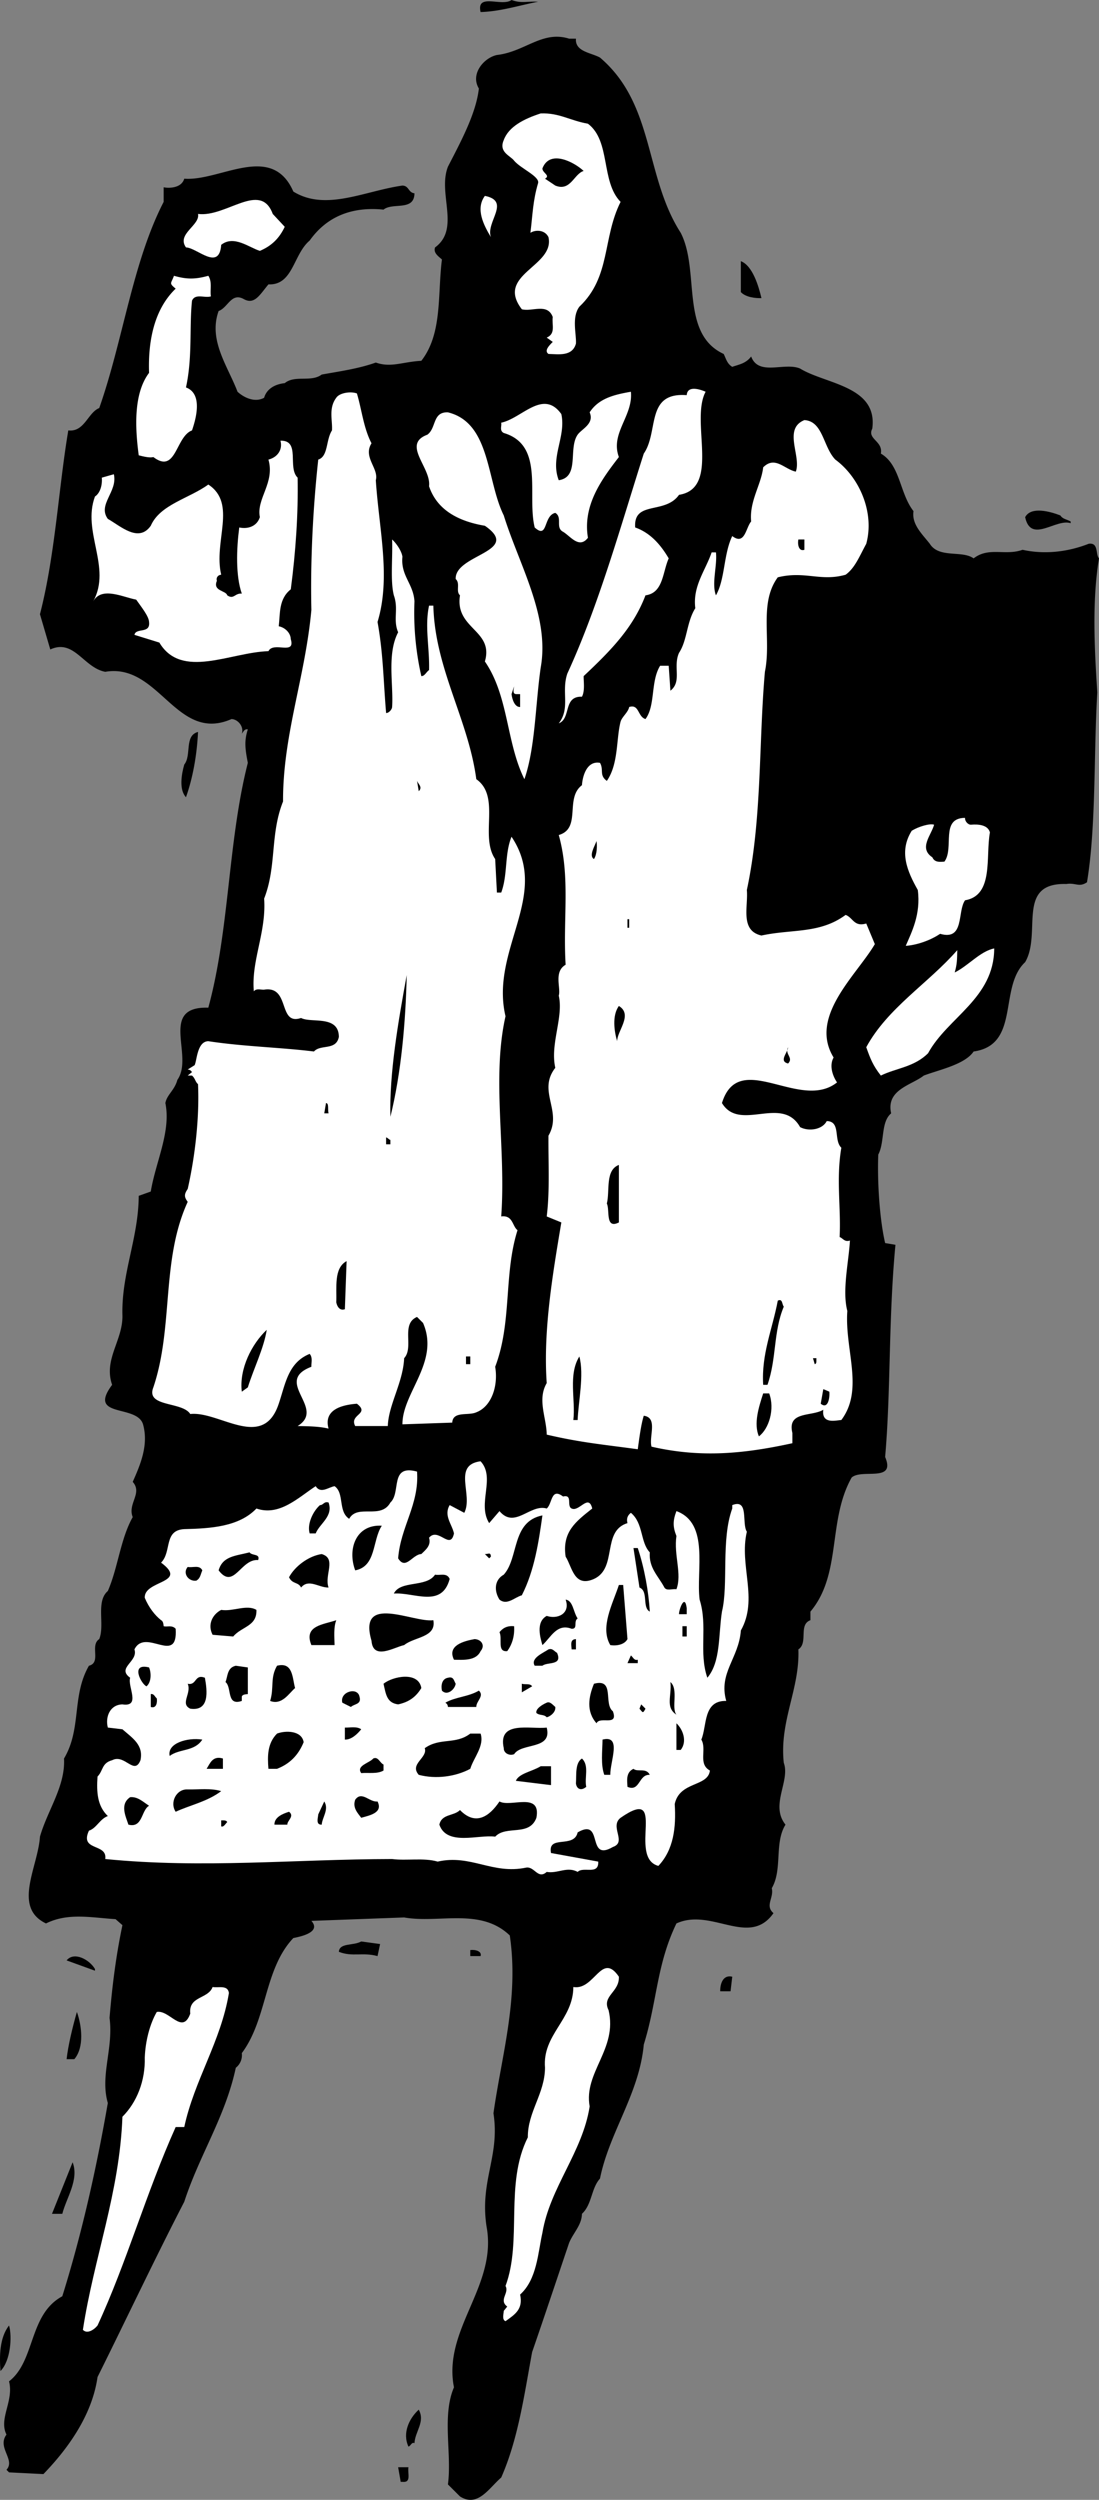
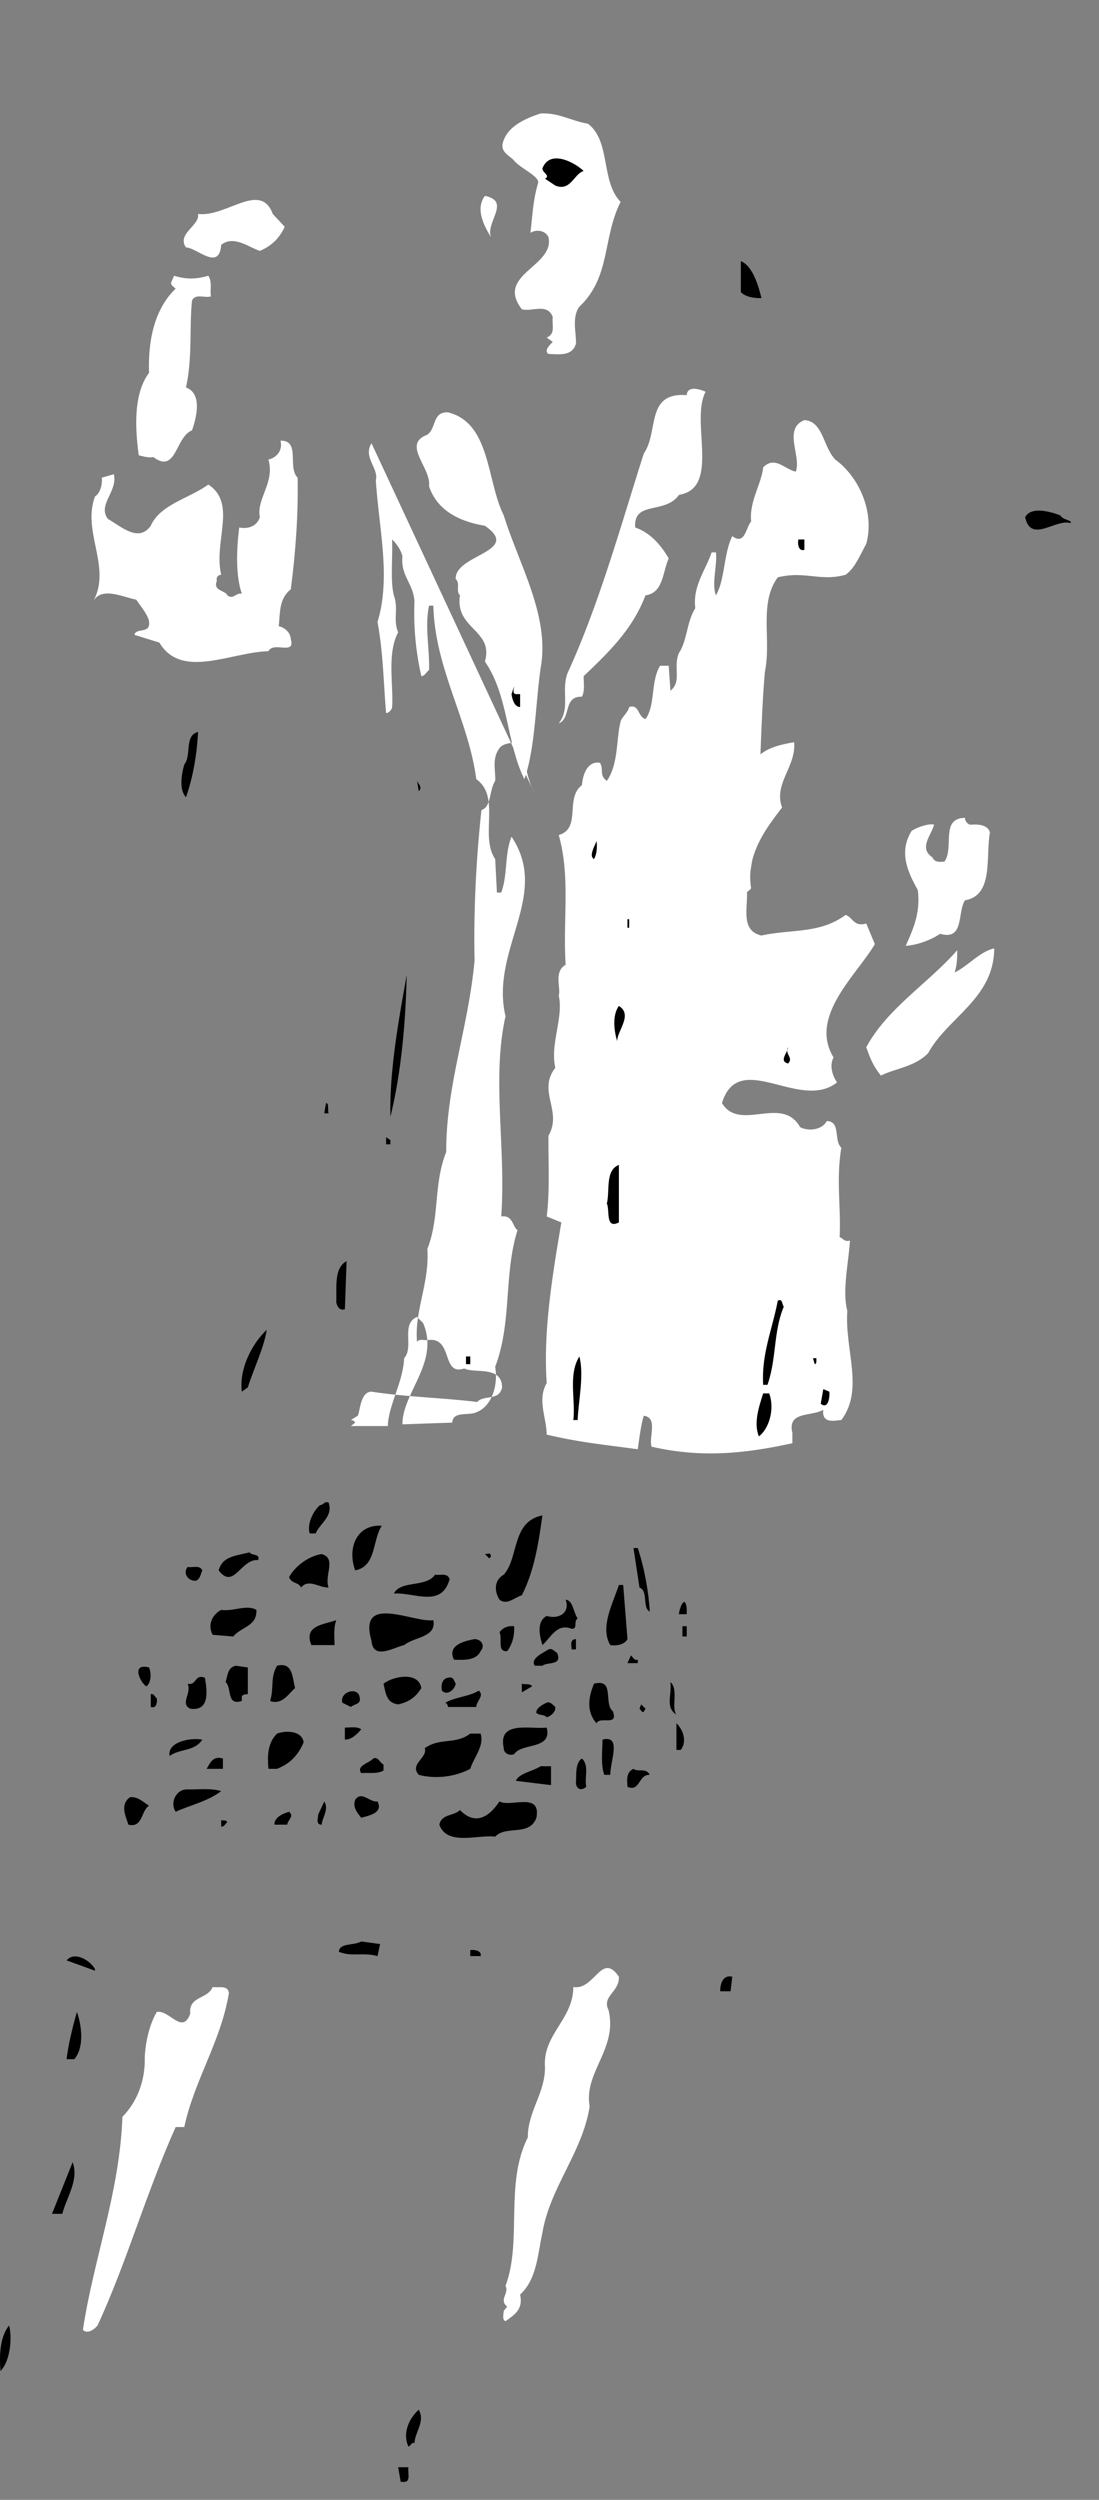
<svg xmlns="http://www.w3.org/2000/svg" width="127.953" height="291">
  <rect width="100%" height="100%" fill="#808080" stroke="none" />
-   <path d="M62.652.203c-2.222.422-4.324 1.125-6.699 1.2C55.43-.876 58.43.827 59.555 0c1.175.426 1.773.125 3.097.203M1.055 287.8l-.301-.3c1.074-1.172-1.125-2.574 0-4.098-.926-1.875.875-3.875.3-6.199 3.075-2.375 2.274-7.777 6.2-9.902 2.273-7.274 3.976-14.875 5.3-22.5-.925-3.176.676-6.375.2-9.899.273-3.277.676-6.875 1.5-10.8l-.8-.7c-2.825-.175-5.524-.777-8.099.5-3.925-1.875-.925-6.574-.703-10.101.875-3.074 2.977-5.875 2.801-9.098 2.074-3.476.875-7.277 2.902-10.8 1.473-.376.075-2.376 1.2-3.102.675-1.676-.426-4.375 1-5.598 1.175-2.676 1.472-6.078 2.898-8.601-.625-1.575 1.176-2.774 0-4.102.875-1.973 1.875-4.273 1.2-6.7-.723-2.374-6.524-.675-3.598-4.597-1.028-2.976 1.273-5.176 1.199-8.101-.125-4.875 1.875-8.977 1.898-13.899l1.403-.5c.574-3.476 2.375-6.976 1.699-10.3.176-.977 1.074-1.477 1.398-2.7 1.977-2.777-2.222-8.578 3.602-8.402 2.476-9.074 2.273-19.375 4.601-28.5-.328-1.676-.425-2.574 0-3.899-.425-.074-.527.325-.703.5.278-.777-.422-1.675-1.199-1.699-6.426 2.824-8.426-6.578-14.7-5.5-2.523-.476-3.624-3.875-6.398-2.601L4.652 71.5c1.778-6.875 2.176-14.773 3.301-21.398 1.875.226 2.277-2.075 3.602-2.602 2.773-7.875 3.875-16.973 7.5-24v-1.7c.574.126 2.074.126 2.398-1 4.176.325 10.176-4.273 12.7 1.5 3.777 2.325 8.277-.073 12.702-.698.774.023.672.824 1.399.898-.024 2.125-2.524 1.027-3.602 1.902-3.722-.375-6.625.825-8.597 3.598-1.926 1.625-1.926 5.227-4.801 5.102-1.024 1.226-1.625 2.425-2.899 1.699-1.425-.774-1.828 1.027-2.902 1.402-1.223 3.422 1.074 6.422 2.2 9.399.675.625 1.976 1.324 3.1.699.274-.973 1.177-1.574 2.4-1.7 1.175-.976 3.077-.074 4.3-1 2.074-.374 4.277-.675 6.3-1.398 1.774.625 3.075-.078 5.302-.203 2.472-3.172 1.875-7.672 2.398-11.797-.426-.375-1.023-.777-.8-1.402 2.976-2.176.277-6.274 1.5-9.399 1.476-2.875 3.277-6.175 3.6-9.101-1.023-1.676.575-3.574 2.102-3.899 3.274-.375 5.274-2.875 8.399-1.902h.8c-.124 1.527 1.774 1.625 2.801 2.203 6.375 5.422 5.172 13.824 9.399 20.399 2.273 4.425-.125 11.726 5 14.101.273.524.375 1.125 1 1.5.773-.277 1.574-.375 2.2-1.203.874 2.328 3.874.625 5.698 1.402 2.977 1.825 9.078 2.024 8.403 7-.625 1.223 1.273 1.426 1 2.899 2.273 1.324 2.175 4.625 3.8 6.699-.226 1.527.973 2.625 1.899 3.8 1.074 1.727 3.773.727 5.101 1.7 1.774-1.375 3.672-.273 5.7-1 2.375.527 5.074.328 7.699-.7 1.176-.175.773 1.227 1.2 1.7-.825 4.926-.524 10.625-.2 15.602-.426 7.125-.125 15.625-1.2 22.101-.925.625-1.324.024-2.402.2-5.922-.176-2.824 5.722-4.797 9.097-3.125 2.926-.527 9.625-6 10.402-1.027 1.524-4.027 2.125-5.8 2.801-1.426 1.125-4.426 1.625-3.801 4.399-1.227 1.023-.727 3.324-1.5 4.8-.125 3.325.176 7.625.8 10.301l1.2.2c-.824 8.722-.524 16.925-1.2 24.699 1.274 3.023-2.726 1.324-3.902 2.398-2.824 5.027-1.125 11.227-4.797 15.602v1c-1.425.523-.226 2.625-1.402 3.398.176 4.625-2.223 8.328-1.7 13.203.774 2.125-1.624 4.922.2 7.2-1.324 2.124-.324 5.222-1.598 7.398.274 1.125-.828 2.027.2 2.902-2.825 4.024-7.227-.676-11.301 1.2-2.324 4.824-2.227 9.023-3.8 14.097-.524 5.727-4.024 10.227-5.099 15.602-1.027 1.125-.925 3.023-2.101 4.101-.023 1.324-1.024 2.223-1.5 3.399-1.426 4.226-2.824 8.425-4.3 12.699-.927 5.027-1.626 10.125-3.599 14.601-1.425 1.223-2.726 3.524-4.8 2.2l-1.403-1.399c.477-3.578-.722-7.976.703-11.3-1.328-6.778 5.075-11.778 3.797-18.7-.824-5.375 1.578-8.176.801-13.203.977-6.875 2.977-13.375 1.902-20.7-3.425-3.273-8.226-1.374-12.3-2.097l-10.801.399c1.176 1.324-1.227 1.824-2.102 2-3.422 3.625-3.023 9.425-6 13.398a1.865 1.865 0 0 1-.699 1.703c-1.223 5.723-4.223 10.125-6 15.598-3.426 6.625-6.824 13.824-10.098 20.402-.625 4.422-3.425 8.324-6.3 11.297l-4-.2" />
  <path fill="#fff" d="M68.453 14.402c2.676 2.024 1.477 6.723 3.8 9.098-2.124 4.227-1.124 8.727-4.8 12.203-.926 1.223-.324 3.223-.398 4.297-.426 1.527-2.028 1.227-3.2 1.203-.527-.375.075-.976.5-1.402l-.703-.5c1.078-.473.578-1.473.703-2.399-.625-1.675-2.425-.574-3.601-.902-3.125-4.074 3.875-4.973 3.101-8.398-.425-.875-1.527-.875-2.101-.5.273-2.176.273-3.676.898-5.801.176-.774-2.023-1.676-2.797-2.598-.425-.578-1.828-.976-1.203-2.402.578-1.574 2.375-2.473 4.301-3.098 2.176-.078 3.375.824 5.5 1.2" />
  <path d="M67.953 19.902c-1.125.325-1.523 2.426-3.3 1.7l-1.2-.801c.676-.375-.324-.676-.3-1.2.874-2.273 3.777-.675 4.8.301" />
  <path fill="#fff" d="M57.152 27.602c-.824-1.375-1.824-3.274-.699-4.801 3.074.625.074 3.027.7 4.8m-24.001-1.199c-.625 1.325-1.523 2.223-2.898 2.801-1.227-.375-3.024-1.875-4.5-.703-.227 3.125-2.824.328-4.102.3-1.125-1.573 1.676-2.573 1.403-3.898 3.273.426 7.273-3.875 8.699 0l1.398 1.5" />
  <path d="M88.652 34.703c-.625.024-1.824-.078-2.398-.703v-3.598c1.375.524 2.074 2.926 2.398 4.301" />
-   <path fill="#fff" d="M24.254 32.102c.476.726.176 1.625.3 2.398-.726.227-1.824-.375-2.199.5-.328 3.125.075 6.527-.703 10.102 1.977.726 1.176 3.625.703 5-1.925.726-1.828 5.125-4.5 3.101-.425.125-1.226-.078-1.703-.203-.422-3.172-.625-7.172 1.203-9.598-.125-3.675.575-7.375 3.098-9.8-.824-.676-.523-.575-.2-1.5 1.477.425 2.477.425 4 0m57.899 13.5c-1.824 3.425 1.778 11.226-3.097 12-1.625 2.324-5.325.625-5.102 3.8 1.777.625 2.977 2.024 3.902 3.598-.726 1.625-.625 4.027-2.703 4.3-1.422 3.727-3.922 6.325-7.199 9.403-.023.524.176 1.723-.2 2.399-2.226-.075-1.226 2.523-2.698 3.101 1.375-1.777.273-3.676 1-5.8 3.675-7.977 6.273-17.376 8.898-25.602 1.777-2.574.176-7.176 5-6.801.074-1.172 1.574-.672 2.2-.398m-38.899 6c-1.024 1.625.875 2.925.5 4.3.375 5.723 1.773 11.325.2 16.5.675 3.723.675 6.825 1 10.598.276.027.675-.375.698-.7.176-2.573-.625-6.175.703-8.698-.625-1.477.075-2.676-.5-4.301-.425-1.676-.125-4.274-.203-6.5.375.324 1.078 1.226 1.203 2-.226 2.226 1.274 3.125 1.399 5.199a33.215 33.215 0 0 0 .8 8.703c.376.024.575-.476.9-.703.073-2.574-.524-5.074 0-7.5h.5c.175 7.328 4.073 13.227 5 20.203 2.874 2.024.374 6.625 2.198 9.297l.203 3.902h.5c.774-2.074.375-4.476 1.2-6.5 4.574 6.825-2.528 13.125-.7 20.899-1.625 7.226.075 15.324-.5 23.3 1.375-.175 1.274 1.126 1.899 1.602-1.625 5.125-.625 10.723-2.602 15.899.375 2.226-.422 4.625-2.199 5.3-.926.426-2.723-.175-2.8 1.2l-5.798.199c-.027-3.676 4.375-7.274 2.399-11.801l-.7-.7c-1.925.825-.324 3.528-1.5 4.802-.124 2.824-1.824 5.425-1.902 7.898h-3.797c-.726-1.375 1.774-1.375.2-2.598-1.625.125-3.926.625-3.301 2.899-1.125-.274-2.426-.274-3.602-.301 3.375-2.074-2.922-5.172 1.602-6.898-.024-.477.176-1.075-.2-1.5-2.527 1.023-2.824 3.523-3.6 5.8-1.825 5.524-6.927.825-10.302 1.2-.922-1.477-5.222-.774-4.297-3.102 2.375-7.074.875-14.773 4-21.598-.425-.574-.425-.875 0-1.5.875-3.875 1.375-8.375 1.2-12.199-.325-.277-.325-.676-.7-1h-.5l.5-.402c-.125-.176-.226-.274-.5-.301l.797-.5c.278-.473.278-2.773 1.602-2.797 4.074.625 8.476.723 12.3 1.2.774-.876 2.575-.075 2.9-1.7-.024-2.578-3.224-1.578-4.4-2.203-2.726.926-1.226-3.773-4.3-3.297-.426.024-.926-.176-1.2.2-.324-3.575 1.473-6.876 1.2-10.801 1.476-3.774.676-7.477 2.2-11.301-.024-7.774 2.573-14.375 3.3-22.301-.125-5.672.176-11.773.8-17.5 1.176-.375.876-2.273 1.598-3.398.078-1.176-.422-2.575.5-3.801.375-.574 1.676-.774 2.403-.5.574 1.926.773 4.027 1.699 5.8m30.199-5.999c.277 2.824-2.426 4.824-1.398 7.601-2.028 2.625-4.227 5.625-3.602 9.399-1.023 1.324-2.023-.176-2.898-.7-.926-.476-.028-1.675-.903-2.199-1.422.324-.824 3.125-2.398 1.7-.926-3.778 1.176-9.575-3.602-11-.523-.278-.222-.778-.297-1.2 2.375-.476 4.875-3.976 7-1 .575 2.625-1.328 5.024-.3 7.7 2.472-.376 1.074-3.676 2.199-5.301.476-.676 1.976-1.274 1.398-2.602 1.078-1.672 2.977-2.074 4.801-2.398M58.652 60c1.778 5.727 5.375 11.727 4.301 17.703-.625 4.324-.625 9.324-1.898 13C58.93 86.426 59.23 81.027 56.453 77c1.074-3.672-3.523-3.773-2.898-7.7-.528-.472.074-1.374-.5-1.898-.125-2.875 7.773-3.175 3.398-6.199-2.824-.476-5.523-1.676-6.5-4.601.277-2.176-3.223-4.875-.2-6 1.075-.774.575-2.676 2.4-2.602 4.976 1.227 4.476 7.926 6.5 12m38.601-6.5c2.875 2.125 4.574 6.227 3.601 9.8-.828 1.528-1.328 2.825-2.402 3.602-2.926.825-4.723-.476-7.898.301-2.227 3.024-.727 7.223-1.5 11-.727 8.223-.325 17.125-2.102 25.399.176 1.925-.824 4.726 1.7 5.3 3.577-.777 6.777-.175 9.8-2.402.875.328.977 1.426 2.402 1l1 2.402c-2.125 3.625-7.726 8.426-4.8 13.2-.528.925-.125 2.125.398 2.898-4.324 3.426-11.426-3.973-13.398 2.402 2.074 3.426 6.972-.976 9.097 2.801.977.524 2.578.324 3.102-.703 1.676.027.773 2.227 1.7 3.102-.626 3.726-.024 6.925-.2 10.398.375.125.574.625 1.2.402-.126 2.426-.927 5.825-.302 8.2-.324 4.523 1.977 9.125-.699 12.699-.625.027-2.324.527-2.098-1.2-1.328.825-4.226.126-3.601 2.7V168c-5.625 1.227-10.625 1.727-16.399.402-.328-1.175.774-3.375-.902-3.601-.324 1.027-.523 2.625-.7 3.902-4.226-.578-6.624-.777-10.6-1.703-.024-1.973-1.126-4.074 0-6-.423-6.074.675-12.574 1.702-18.7l-1.703-.698c.375-2.977.176-6.274.203-9.399 1.672-2.875-1.328-5.176.797-7.902-.625-2.774.977-5.875.403-8.399.273-.875-.625-2.777.8-3.601-.328-5.375.575-10.176-.8-15.098 2.675-.777.675-4.277 2.699-5.8.074-1.075.574-2.876 2.101-2.602.473.824-.125 1.426.797 2.101 1.375-1.976 1.078-4.875 1.602-6.902.176-.574.875-1.074 1-1.7 1.176-.374.976 1.126 1.898 1.403 1.176-1.578.578-4.375 1.703-6.203h1l.2 2.902c1.375-1.074.273-2.777 1-4.402.972-1.473.875-3.574 1.898-5.2-.324-2.573 1.176-4.374 1.902-6.5h.5c.172 1.528-.527 3.626 0 5 1.075-1.874.875-4.773 1.899-6.898 1.476 1.125 1.574-.976 2.2-1.699-.224-2.375 1.175-4.277 1.401-6.3 1.375-1.376 2.473.222 3.797.5.676-1.778-1.523-4.977 1-6 2.176.124 2.176 3.124 3.602 4.597" />
+   <path fill="#fff" d="M24.254 32.102c.476.726.176 1.625.3 2.398-.726.227-1.824-.375-2.199.5-.328 3.125.075 6.527-.703 10.102 1.977.726 1.176 3.625.703 5-1.925.726-1.828 5.125-4.5 3.101-.425.125-1.226-.078-1.703-.203-.422-3.172-.625-7.172 1.203-9.598-.125-3.675.575-7.375 3.098-9.8-.824-.676-.523-.575-.2-1.5 1.477.425 2.477.425 4 0m57.899 13.5c-1.824 3.425 1.778 11.226-3.097 12-1.625 2.324-5.325.625-5.102 3.8 1.777.625 2.977 2.024 3.902 3.598-.726 1.625-.625 4.027-2.703 4.3-1.422 3.727-3.922 6.325-7.199 9.403-.023.524.176 1.723-.2 2.399-2.226-.075-1.226 2.523-2.698 3.101 1.375-1.777.273-3.676 1-5.8 3.675-7.977 6.273-17.376 8.898-25.602 1.777-2.574.176-7.176 5-6.801.074-1.172 1.574-.672 2.2-.398m-38.899 6c-1.024 1.625.875 2.925.5 4.3.375 5.723 1.773 11.325.2 16.5.675 3.723.675 6.825 1 10.598.276.027.675-.375.698-.7.176-2.573-.625-6.175.703-8.698-.625-1.477.075-2.676-.5-4.301-.425-1.676-.125-4.274-.203-6.5.375.324 1.078 1.226 1.203 2-.226 2.226 1.274 3.125 1.399 5.199a33.215 33.215 0 0 0 .8 8.703c.376.024.575-.476.9-.703.073-2.574-.524-5.074 0-7.5h.5c.175 7.328 4.073 13.227 5 20.203 2.874 2.024.374 6.625 2.198 9.297l.203 3.902h.5c.774-2.074.375-4.476 1.2-6.5 4.574 6.825-2.528 13.125-.7 20.899-1.625 7.226.075 15.324-.5 23.3 1.375-.175 1.274 1.126 1.899 1.602-1.625 5.125-.625 10.723-2.602 15.899.375 2.226-.422 4.625-2.199 5.3-.926.426-2.723-.175-2.8 1.2l-5.798.199c-.027-3.676 4.375-7.274 2.399-11.801l-.7-.7c-1.925.825-.324 3.528-1.5 4.802-.124 2.824-1.824 5.425-1.902 7.898h-3.797h-.5l.5-.402c-.125-.176-.226-.274-.5-.301l.797-.5c.278-.473.278-2.773 1.602-2.797 4.074.625 8.476.723 12.3 1.2.774-.876 2.575-.075 2.9-1.7-.024-2.578-3.224-1.578-4.4-2.203-2.726.926-1.226-3.773-4.3-3.297-.426.024-.926-.176-1.2.2-.324-3.575 1.473-6.876 1.2-10.801 1.476-3.774.676-7.477 2.2-11.301-.024-7.774 2.573-14.375 3.3-22.301-.125-5.672.176-11.773.8-17.5 1.176-.375.876-2.273 1.598-3.398.078-1.176-.422-2.575.5-3.801.375-.574 1.676-.774 2.403-.5.574 1.926.773 4.027 1.699 5.8m30.199-5.999c.277 2.824-2.426 4.824-1.398 7.601-2.028 2.625-4.227 5.625-3.602 9.399-1.023 1.324-2.023-.176-2.898-.7-.926-.476-.028-1.675-.903-2.199-1.422.324-.824 3.125-2.398 1.7-.926-3.778 1.176-9.575-3.602-11-.523-.278-.222-.778-.297-1.2 2.375-.476 4.875-3.976 7-1 .575 2.625-1.328 5.024-.3 7.7 2.472-.376 1.074-3.676 2.199-5.301.476-.676 1.976-1.274 1.398-2.602 1.078-1.672 2.977-2.074 4.801-2.398M58.652 60c1.778 5.727 5.375 11.727 4.301 17.703-.625 4.324-.625 9.324-1.898 13C58.93 86.426 59.23 81.027 56.453 77c1.074-3.672-3.523-3.773-2.898-7.7-.528-.472.074-1.374-.5-1.898-.125-2.875 7.773-3.175 3.398-6.199-2.824-.476-5.523-1.676-6.5-4.601.277-2.176-3.223-4.875-.2-6 1.075-.774.575-2.676 2.4-2.602 4.976 1.227 4.476 7.926 6.5 12m38.601-6.5c2.875 2.125 4.574 6.227 3.601 9.8-.828 1.528-1.328 2.825-2.402 3.602-2.926.825-4.723-.476-7.898.301-2.227 3.024-.727 7.223-1.5 11-.727 8.223-.325 17.125-2.102 25.399.176 1.925-.824 4.726 1.7 5.3 3.577-.777 6.777-.175 9.8-2.402.875.328.977 1.426 2.402 1l1 2.402c-2.125 3.625-7.726 8.426-4.8 13.2-.528.925-.125 2.125.398 2.898-4.324 3.426-11.426-3.973-13.398 2.402 2.074 3.426 6.972-.976 9.097 2.801.977.524 2.578.324 3.102-.703 1.676.027.773 2.227 1.7 3.102-.626 3.726-.024 6.925-.2 10.398.375.125.574.625 1.2.402-.126 2.426-.927 5.825-.302 8.2-.324 4.523 1.977 9.125-.699 12.699-.625.027-2.324.527-2.098-1.2-1.328.825-4.226.126-3.601 2.7V168c-5.625 1.227-10.625 1.727-16.399.402-.328-1.175.774-3.375-.902-3.601-.324 1.027-.523 2.625-.7 3.902-4.226-.578-6.624-.777-10.6-1.703-.024-1.973-1.126-4.074 0-6-.423-6.074.675-12.574 1.702-18.7l-1.703-.698c.375-2.977.176-6.274.203-9.399 1.672-2.875-1.328-5.176.797-7.902-.625-2.774.977-5.875.403-8.399.273-.875-.625-2.777.8-3.601-.328-5.375.575-10.176-.8-15.098 2.675-.777.675-4.277 2.699-5.8.074-1.075.574-2.876 2.101-2.602.473.824-.125 1.426.797 2.101 1.375-1.976 1.078-4.875 1.602-6.902.176-.574.875-1.074 1-1.7 1.176-.374.976 1.126 1.898 1.403 1.176-1.578.578-4.375 1.703-6.203h1l.2 2.902c1.375-1.074.273-2.777 1-4.402.972-1.473.875-3.574 1.898-5.2-.324-2.573 1.176-4.374 1.902-6.5h.5c.172 1.528-.527 3.626 0 5 1.075-1.874.875-4.773 1.899-6.898 1.476 1.125 1.574-.976 2.2-1.699-.224-2.375 1.175-4.277 1.401-6.3 1.375-1.376 2.473.222 3.797.5.676-1.778-1.523-4.977 1-6 2.176.124 2.176 3.124 3.602 4.597" />
  <path fill="#fff" d="M34.652 55.602c.078 4.226-.222 8.625-.797 13-1.425 1.125-1.226 2.824-1.402 4.3.676.125 1.375.723 1.402 1.5.575 1.926-2.027.223-2.601 1.399-4.426.125-10.125 3.324-12.7-1l-2.902-.899c.176-.875 1.875-.074 1.703-1.5-.027-.675-.925-1.777-1.5-2.601-1.527-.274-4.027-1.574-5 .199 2.172-3.973-1.328-8.074.2-12.2.574-.374.875-1.273.8-2.198l1.399-.399c.476 2.024-1.926 3.524-.7 5.2 1.473.824 3.575 2.824 5 .8 1.075-2.476 4.473-3.176 6.7-4.8 3.375 2.222.574 6.624 1.5 10.5-.426.023-.625.425-.5.699-.524 1.226 1.074 1.125 1.2 1.699.776.527.874-.274 1.698-.2-.722-2.074-.625-5.175-.297-7.699 1.075.223 2.075-.175 2.399-1.199-.426-2.176 1.773-3.976 1-6.703 1.074-.273 1.676-1.172 1.398-2.2 2.375-.073.778 3.126 2 4.302" />
  <path d="M124.652 60.703v.2c-1.722-.575-4.625 2.425-5.297-.7.672-1.277 2.875-.676 4.098-.203.277.426.676.426 1.2.703M93.652 64c-.625.227-.824-.574-.699-1.2h.7V64M60.055 80.8h.5v1.5c-.625.028-.926-.874-1-1.5l.3-.898c-.027.325-.226.825.2.899m-37 4.402c-.125 2.723-.625 5.422-1.403 7.598-.824-.875-.523-2.676-.199-3.801.875-1.074-.023-3.375 1.602-3.797m25.699 6.899-.2-1.2c.176.426.676.723.2 1.2" />
  <path fill="#fff" d="M112.355 95.203c-.027.422.375.824.7.797.875-.074 1.972.027 2.199.902-.524 2.825.476 7.325-2.899 7.899-.925 1.324-.027 4.726-2.902 3.902-1.223.824-2.824 1.324-4 1.399.676-1.575 1.777-3.676 1.402-6.5-1.226-2.176-2.226-4.477-.703-6.899.778-.476 2.078-.875 2.602-.703-.324 1.227-1.824 2.727-.2 3.8.274.626.876.528 1.4.5 1.175-1.573-.524-5.073 2.401-5.097" />
  <path d="M69.152 100c-.625-.375.078-1.473.301-2.098.074.524.074 1.524-.3 2.098m3.902 7h.199v1h-.2v-1" />
  <path fill="#fff" d="M115.754 110.402c-.023 5.825-5.426 8.024-7.7 12.2-1.624 1.625-3.726 1.726-5.5 2.601-.925-1.176-1.226-1.976-1.699-3.3 2.473-4.575 7.274-7.477 10.598-11.301-.023 1.125-.023 1.625-.3 2.601 1.577-.777 2.976-2.476 4.6-2.8" />
  <path d="M45.453 130c-.125-5.074.875-10.875 1.902-16.5-.125 5.426-.625 11.328-1.902 16.5m26.402-8.797c-.328-1.078-.625-2.976.2-4.101 1.675 1.023-.227 2.925-.2 4.101m19.899 2.597c-1.125-.273-.023-1.273 0-1.898-.426.825.676 1.223 0 1.899m-53.5 5.801h-.5l.2-1.2c.374.024.175.723.3 1.2m7.199 3.101v.5h-.5v-.8c.176.023.277.222.5.3m26.602 9.597c-1.625.825-1.028-1.472-1.403-2.198.375-1.477-.222-3.875 1.403-4.5v6.699m-31.903 10.101c-.625.223-.922-.375-1-.8.078-1.676-.324-3.977 1.203-4.801l-.203 5.601m51.102-.3c-1.227 2.925-.824 6.023-1.899 9.101h-.5c-.226-3.578 1.075-6.476 1.7-9.8.574-.278.472.425.699.699M31.055 154.8c-.325 2.126-1.528 4.528-2.2 6.7l-.703.5c-.324-2.672 1.176-5.574 2.903-7.2m23.699 4h-.5v-.898h.5v.899m12.699-.899c.574 2.125-.125 5.325-.2 7.399h-.5c.274-2.375-.624-5.274.7-7.399m27.602.2c-.028.324.074.625-.2.699l-.203-.7h.403m1.5 3.899c.074.625-.125 2.125-1 1.402l.3-1.699.7.297m-7 .203c.675 1.824-.028 4.125-1.2 5-.625-1.476-.027-3.375.5-5h.7" />
-   <path fill="#fff" d="m56.953 177.3 1.2-1.398c1.777 2.125 3.577-.875 5.5-.3.675-.575.476-2.477 1.902-1.399 1.175-.277.375 1.125 1 1.399.875.425 1.972-1.774 2.398 0-1.926 1.523-3.523 2.726-3.098 5.601.774 1.223.973 3.625 3.297 2.598 2.778-1.274.875-5.574 3.903-6.5-.125-.473-.028-.875.398-1.2 1.477 1.227 1.074 3.426 2.2 4.602-.126 1.824.976 2.723 1.702 4.098.274.426.875.125 1.399.199.676-1.773-.324-3.973 0-6.2-.426-1.073-.426-1.773 0-2.898 3.875 1.426 2.273 6.926 2.7 10.301.976 3.125-.126 6.125.901 9.098 1.575-1.875 1.274-4.973 1.7-7.7.773-3.175-.125-8.374 1.199-12v-.398c1.976-.777 1.074 2.125 1.7 3.098-.927 3.926 1.374 7.824-.7 11.5-.227 3.226-2.625 4.926-1.7 8.199-2.726-.074-2.226 2.926-2.902 4.5.676 1.125-.422 2.828 1 3.602-.222 1.925-3.523 1.226-4.097 3.898.175 2.727-.125 5.328-1.903 7.203-3.625-.976 1.176-9.476-4.398-5.601-1.324 1.023.773 2.824-.899 3.398-3.125 1.828-1.027-3.473-4.101-1.7-.426 1.927-3.524.227-3.102 2.403l5.5 1c.078 1.625-1.722.524-2.398 1.2-1.227-.676-2.324.222-3.602 0-1.023.925-1.422-.676-2.398-.5-3.926.824-6.426-1.575-10.3-.7-1.626-.476-3.626-.078-5.302-.3-11.422.023-22.023 1.124-33.398 0 .273-1.876-3.024-.876-1.899-3.301.875-.274 1.274-1.375 2.2-1.7-1.227-1.175-1.325-2.777-1.2-4.601.672-.676.473-1.574 1.7-1.899 1.472-.777 2.574 1.825 3.3 0 .375-1.777-.925-2.574-2.101-3.601l-1.7-.2c-.324-1.273.274-2.675 1.7-2.699 2.176.325.574-2.074.898-3.101-1.625-1.176.977-1.875.5-3.301 1.278-2.574 5.078 1.926 4.801-2.398-.426-.477-1.023-.176-1.398-.301-.028-.176-.028-.574-.301-.7-.727-.574-1.426-1.476-1.899-2.601-.125-2.074 5.172-1.672 1.899-4.098 1.273-1.277.273-3.777 2.7-3.902 3.073-.074 6.374-.273 8.401-2.398 2.672.925 4.875-1.274 6.899-2.602.574.926 1.476.125 2.2 0 1.175.828.374 2.926 1.698 3.8.977-1.773 3.676.126 4.801-1.898 1.277-1.175-.125-4.476 3.102-3.601.273 3.824-1.926 6.426-2.2 10.101.875 1.426 1.672-.476 2.7-.5.472-.476 1.175-.976.898-1.902 1.074-1.273 2.477 1.527 2.902-.5-.226-1.074-1.226-2.074-.5-3.297l1.7.899c1.074-2.075-1.426-5.575 1.898-6 1.777 1.925-.426 4.925 1 7.199" />
  <path d="M38.254 174.902c.574 1.625-1.024 2.426-1.5 3.598h-.7c-.324-1.074.376-2.574 1.2-3.297.375.024.476-.476 1-.3m22.5 10.8c-.824.223-1.727 1.223-2.602.5-.625-.976-.625-2.277.5-2.902 1.778-1.973.875-6.176 4.5-6.899-.422 3.024-.922 6.426-2.398 9.301m-16.301-8.101c-1.125 1.726-.625 4.726-3.098 5.199-.925-2.473.075-5.375 3.098-5.2m29.801 2.602c.773 2.324 1.273 5.125 1.398 7.399-.922-.477-.125-2.375-1.199-2.801l-.7-4.598h.5m-44.198 1.399c-2.028-.176-2.825 3.523-4.602 1.199.477-1.676 1.977-1.676 3.602-2.098.273.422 1.273.125 1 .899m27.097-.399-.199.2-.5-.5c.375.023.676-.278.7.3M38.254 184.8c-1.125.028-2.324-1.073-3.2 0-.324-.675-1.027-.374-1.402-1.198.676-1.274 2.278-2.477 3.801-2.7 1.777.524.277 2.426.8 3.899M23.555 182.8c-.227.528-.227.927-.7 1.2-.925.125-1.625-.875-1-1.598.575.125 1.375-.277 1.7.399m28.8.999c-.925 3.427-4.125 1.528-6.5 1.7.774-1.574 3.774-.672 4.797-2.2.578.126 1.375-.273 1.703.5m20.7 7c-.325.626-1.227.825-2 .7-1.227-2.074.273-4.773 1-7h.5l.5 6.3m-5.801-2.398c-.524.325.074 1.223-.7 1.2-1.726-.676-2.425 1.023-3.402 1.898-.222-.773-.824-2.672.5-3.398 1.278.425 2.778-.274 2.203-1.899.875.125.875 1.422 1.399 2.2m12.699-1.2v.7h-.898c-.028-.477.675-2.477.898-.7m-50.098.199c.075 1.926-1.726 1.926-2.703 3.098l-2.398-.2c-.625-1.175-.024-2.374 1-2.898 1.375.223 2.976-.675 4.101 0m20.598 1.2c.375 2.023-2.223 1.925-3.398 2.898-1.125.227-3.625 1.828-3.801-.5-1.625-5.574 4.875-2.074 7.2-2.398m-11.302 0c-.324.824-.222 1.925-.199 2.898h-2.7c-.925-2.273 1.376-2.375 2.9-2.898m20.702.698c.075 1.126-.226 2.126-.8 2.903-1.227.125-.528-1.476-.903-2.203.375-.473.875-.773 1.703-.7m20.098 1.2h-.5v-1.2h.5v1.2m-24 1.703c-.523 1.125-1.926 1.024-3.098 1-.828-1.676 1.172-2.176 2.399-2.402.773.027 1.273.726.7 1.402M66.555 192c-.028-.473-.227-1.172.5-1.2v1.2h-.5m-1.7.402c.672 1.524-1.125 1.024-1.703 1.5h-.898c-.524-.875.976-1.476 1.601-1.902.473-.172.672.227 1 .402m9.399.801v.399h-1.2l.4-.899c.276.223.374.625.8.5m-45.399 4c-.226.024-.625.024-.703.297v.5c-1.824.625-1.125-1.574-1.898-2.2.273-.675.176-1.675 1.2-1.898l1.401.2v3.101m5.5-.703c-.726.625-1.527 2.027-2.902 1.5.477-1.574-.023-2.672.8-4.098 1.876-.476 1.774 1.426 2.102 2.598m-17-2.398c.274.625.274 1.726-.3 2.199-.625-.274-1.926-2.774.3-2.2m6.5 1.199c.274 1.528.575 3.927-1.703 3.602-1.222-.574.176-1.777-.297-2.902 1.075.227.774-1.172 2-.7m25.2 1.2c-.625 1.027-1.426 1.625-2.7 1.902-1.328-.175-1.425-1.175-1.703-2.402 1.078-.875 4.078-1.473 4.403.5m4-.5c-.125.727-1.028 1.426-1.602.8-.125-.573-.023-1.374.7-1.5.675-.175.675.325.902.7m25.699 3.602c-1.324-.875-.524-2.176-.7-3.801.973.824.075 3.027.7 3.8M61.953 196.3l-1.2.7v-1c.376.125.977-.074 1.2.3m9.402 2.903c.672 1.824-1.527.524-1.902 1.399-1.223-1.375-.926-3.075-.3-4.602 2.476-.672 1.077 2.328 2.202 3.203m-29.5-1.703c.274.926-.625.828-1 1.203l-1-.5c-.328-1.277 1.774-1.875 2-.703m13.899-.7c.676.626-.324 1.227-.3 1.903h-3.302c-.023-.277-.125-.375-.297-.5 1.172-.676 2.672-.676 3.899-1.402m-37.5.902c.074.422-.024 1.223-.7 1v-1.5c.376-.078.473.324.7.5m46.398 1c.078.625-.625 1.125-1 1.2-.324-.376-.824-.176-1.199-.5-.125-.477.676-.977 1.2-1.2.374-.176.675.223 1 .5m10.499.199c-.324.625-.324.426-.699 0l.2-.5.5.5m4.101 4.801h-.5v-3.101c.773.726 1.273 2.125.5 3.101M42.055 201.3c-.426.528-1.125 1.227-1.903 1.2v-1.398c.578.023 1.375-.176 1.903.199m21.597-.199c.676 2.625-2.922 1.726-3.797 3.101-.625.223-1.226-.176-1.203-.703-.722-3.273 3.078-2.172 5-2.398m11.801 0 .2 3.101-.2-3.101M35.355 202.8c-.625 1.528-1.625 2.528-3.101 3.102h-1c-.125-1.476-.125-2.976 1-4.101.976-.375 2.875-.375 3.101 1m20.598-1.001c.477 1.427-.824 2.825-1.2 4.102-1.726.926-4.023 1.223-6 .7-1.124-1.274 1.075-1.977.7-3.102 1.777-1.273 3.574-.375 5.3-1.7h1.2m15.102 4.802h-.7c-.425-1.176-.226-2.676-.203-4.102 2.278-.574.875 2.527.903 4.102m-47.5-4.102c-.926 1.426-2.625 1.027-3.801 1.902-.324-1.476 2.074-2.175 3.8-1.902m2.399 3.402h-1.898c.375-.574.675-1.574 1.898-1.199v1.2m18.699-.501v.7c-.722.425-1.722.226-2.597.3-.625-.875.972-1.175 1.398-1.699.574-.277.777.524 1.2.7M68.254 208c-.625.527-1.125.227-1.2-.398.075-.977-.124-2.375.7-2.899.875.824.273 2.223.5 3.297m-4.102-.2-4.097-.5c.375-.874 1.875-1.073 2.898-1.698h1.2v2.199m11.499-1.199c-1.324-.075-1.125 2.023-2.597 1.398-.028-.672-.227-1.672.699-2.098.476.426 1.476-.175 1.898.7M25.754 208.5c-1.625 1.227-3.625 1.625-5.3 2.402-.724-1.074.073-2.675 1.401-2.601 1.274.027 2.672-.176 3.899.199m18.199 1.203c.676 1.324-.926 1.625-1.898 1.899-.426-.575-1.028-1.176-.7-2.102.774-1.074 1.672.328 2.598.203m-26.598.5c-.925.524-.726 2.625-2.402 2.2-.324-.977-1.023-2.376.2-3.2.874-.078 1.476.524 2.202 1m20.098 2.199c-.723.024-.426-.777-.398-1.199l.699-1.5c.574.922-.227 1.824-.3 2.7m24.999-.801c-.824 2.226-3.523.824-4.8 2.199-1.923-.274-5.626 1.125-6.5-1.399.277-1.277 1.675-.976 2.402-1.699 1.773 1.824 3.375.824 4.597-1 1.278.723 4.875-1.176 4.301 1.899m-29 .8h-1.5c-.023-.875.977-1.277 1.7-1.5.675.524-.223 1.024-.2 1.5m-7-.3c-.223.226-.426.625-.7.5v-.7c.177.024.575-.074.7.2m17.5 15.601c-1.723-.476-2.926.125-4.5-.5.074-1.078 1.676-.676 2.602-1.203l2.199.3-.3 1.403m11.999 0h-1.2V227c.575-.074 1.376.125 1.2.703m-44.898 1.5v.2l-3.301-1.2c.875-1.078 2.676-.078 3.3 1" />
  <path fill="#fff" d="M72.055 230.102c.074 1.824-2.028 2.226-1.2 3.898 1.075 4.527-2.925 7.227-2.203 11.203-.824 5.324-4.625 9.422-5.5 14.7-.523 2.324-.625 5.425-2.597 7.199.375 1.726-.625 2.324-1.7 3.101-.425-.176-.226-.777-.203-1.203l.403-.5c-1.028-.773.273-1.574-.2-2.398 1.973-5.274-.125-11.875 2.598-17.301-.023-2.973 1.977-5.074 2-8.098-.324-3.875 3.277-5.578 3.3-9.402 2.477.426 3.274-4.176 5.302-1.2" />
  <path d="M85.055 231.8h-1.2c-.027-.773.274-1.972 1.399-1.698l-.2 1.699" />
  <path fill="#fff" d="M26.652 232c-.922 5.625-4.023 10.125-5.199 15.602h-1c-3.426 7.625-5.723 15.824-9.098 23.101-.425.524-1.226 1.024-1.703.5 1.278-8.375 4.278-15.976 4.602-24.8 1.676-1.676 2.676-4.176 2.601-6.903.075-1.875.575-3.875 1.399-5.297 1.476-.277 2.976 2.723 3.898.2-.222-2.075 2.078-1.676 2.602-3.102.676.125 1.773-.274 1.898.699" />
  <path d="M8.652 239.703h-.898c.176-1.578.676-3.676 1.2-5.5.573 1.625.874 4.125-.302 5.5m-1.398 18h-1.2l2.4-6c.776 2.024-.724 4.125-1.2 6M.055 276c-.125-1.672-.125-3.875 1-5.297.375 1.324.175 4.125-1 5.297m48.699 4.5c.773 1.426-.426 2.527-.5 3.902-.324-.175-.426.325-.7.399-.726-1.574.075-3.274 1.2-4.301m-1.199 6.703c-.125.723.375 1.824-.7 1.7h-.203l-.297-1.7h1.2" />
</svg>